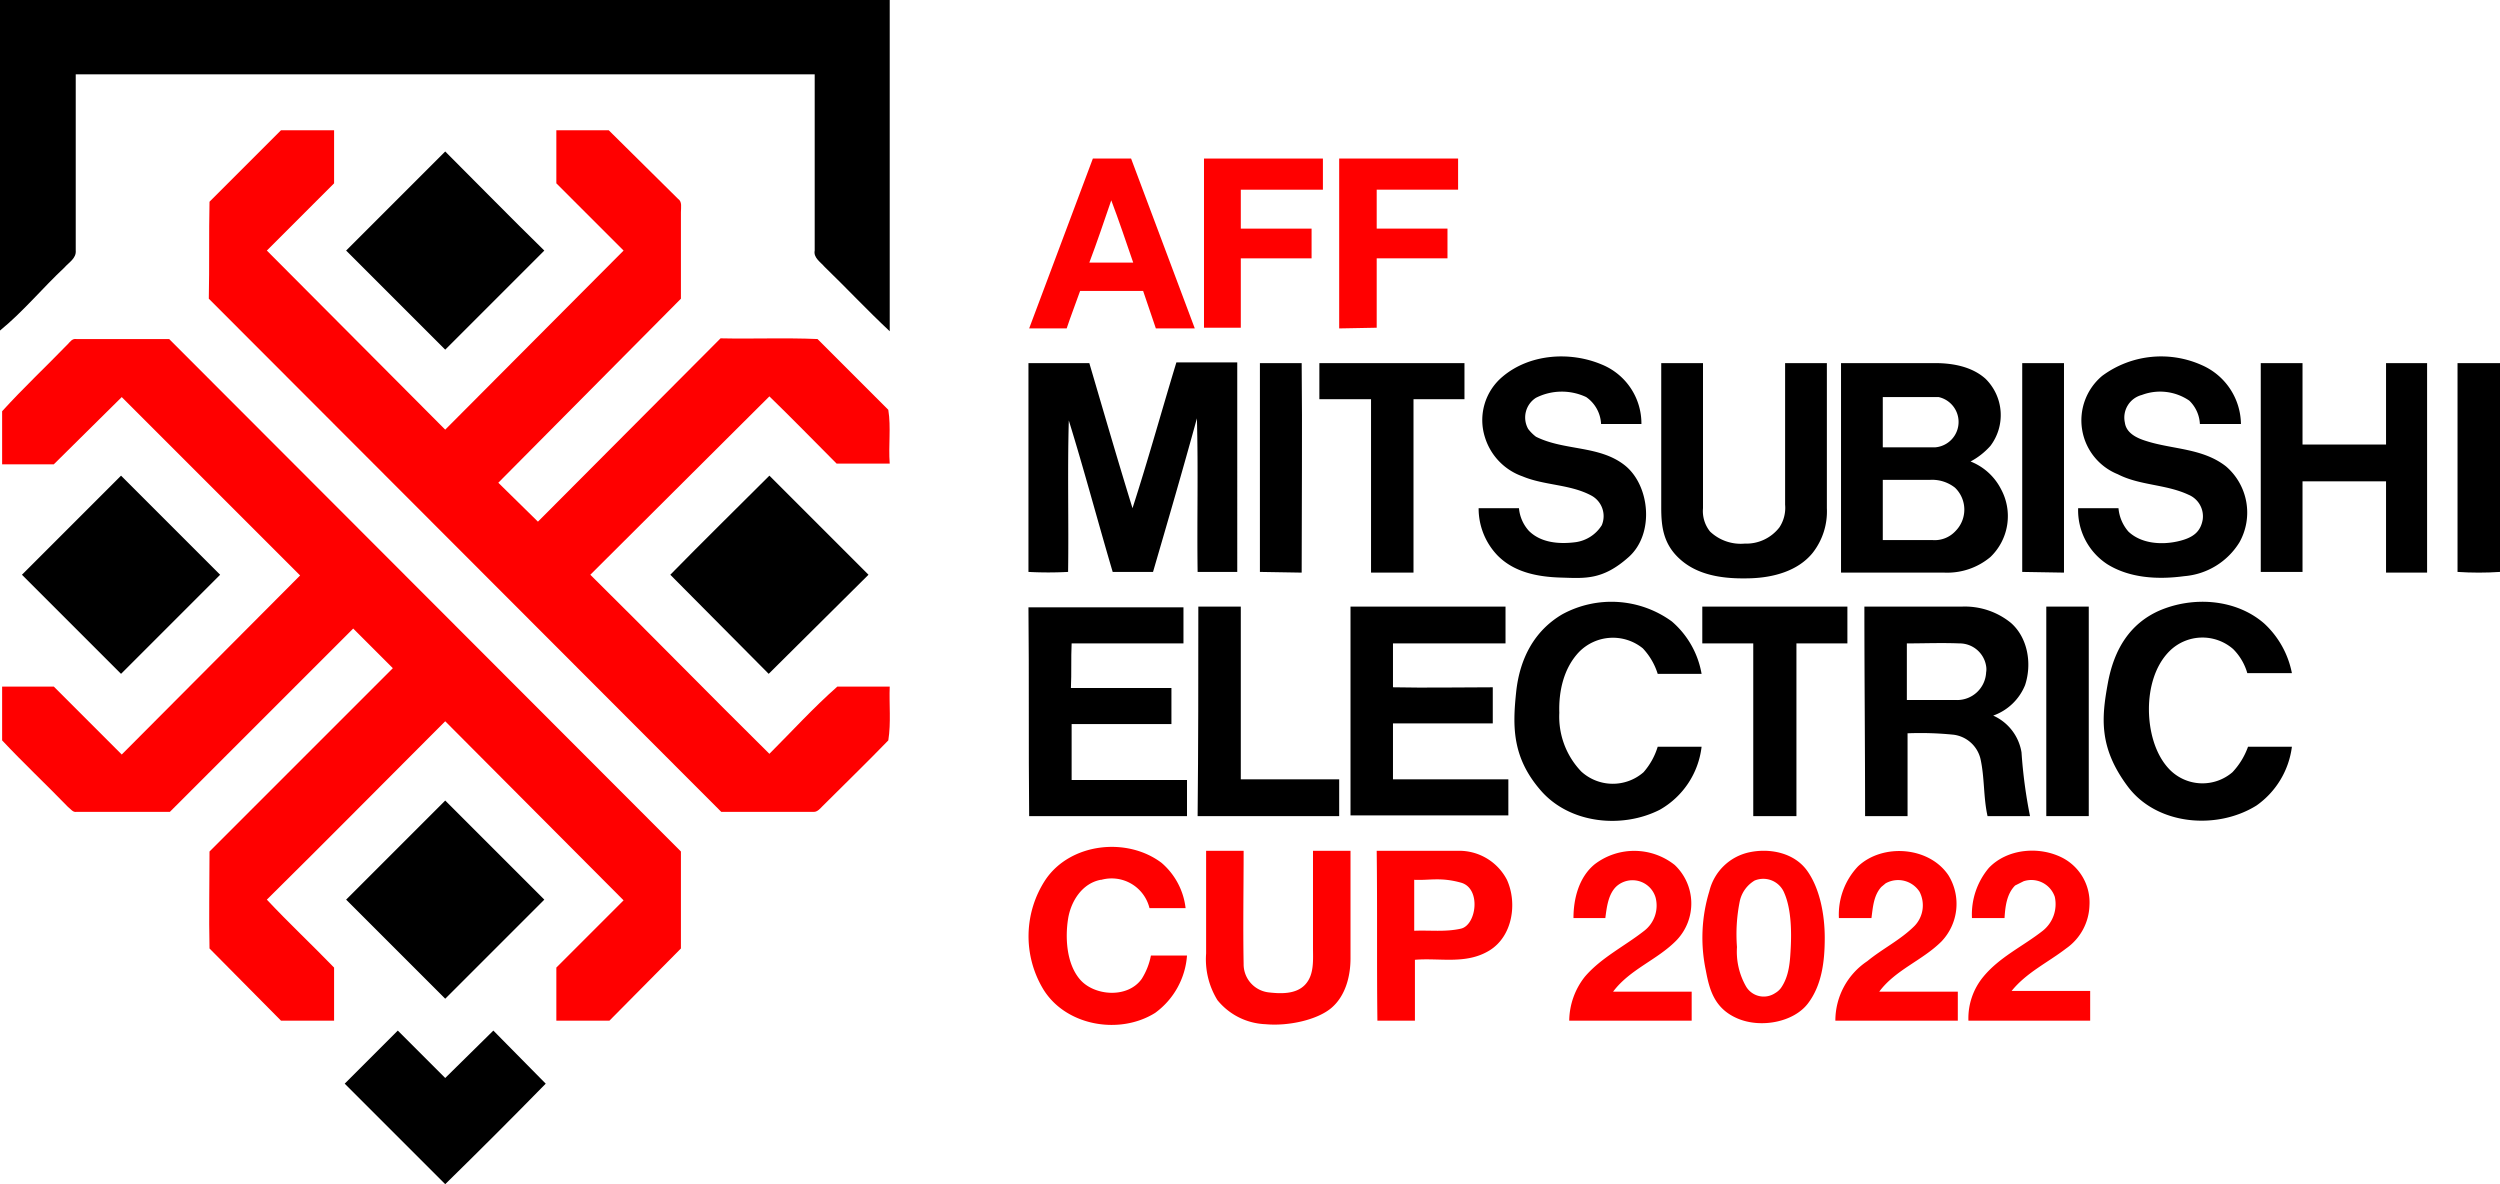
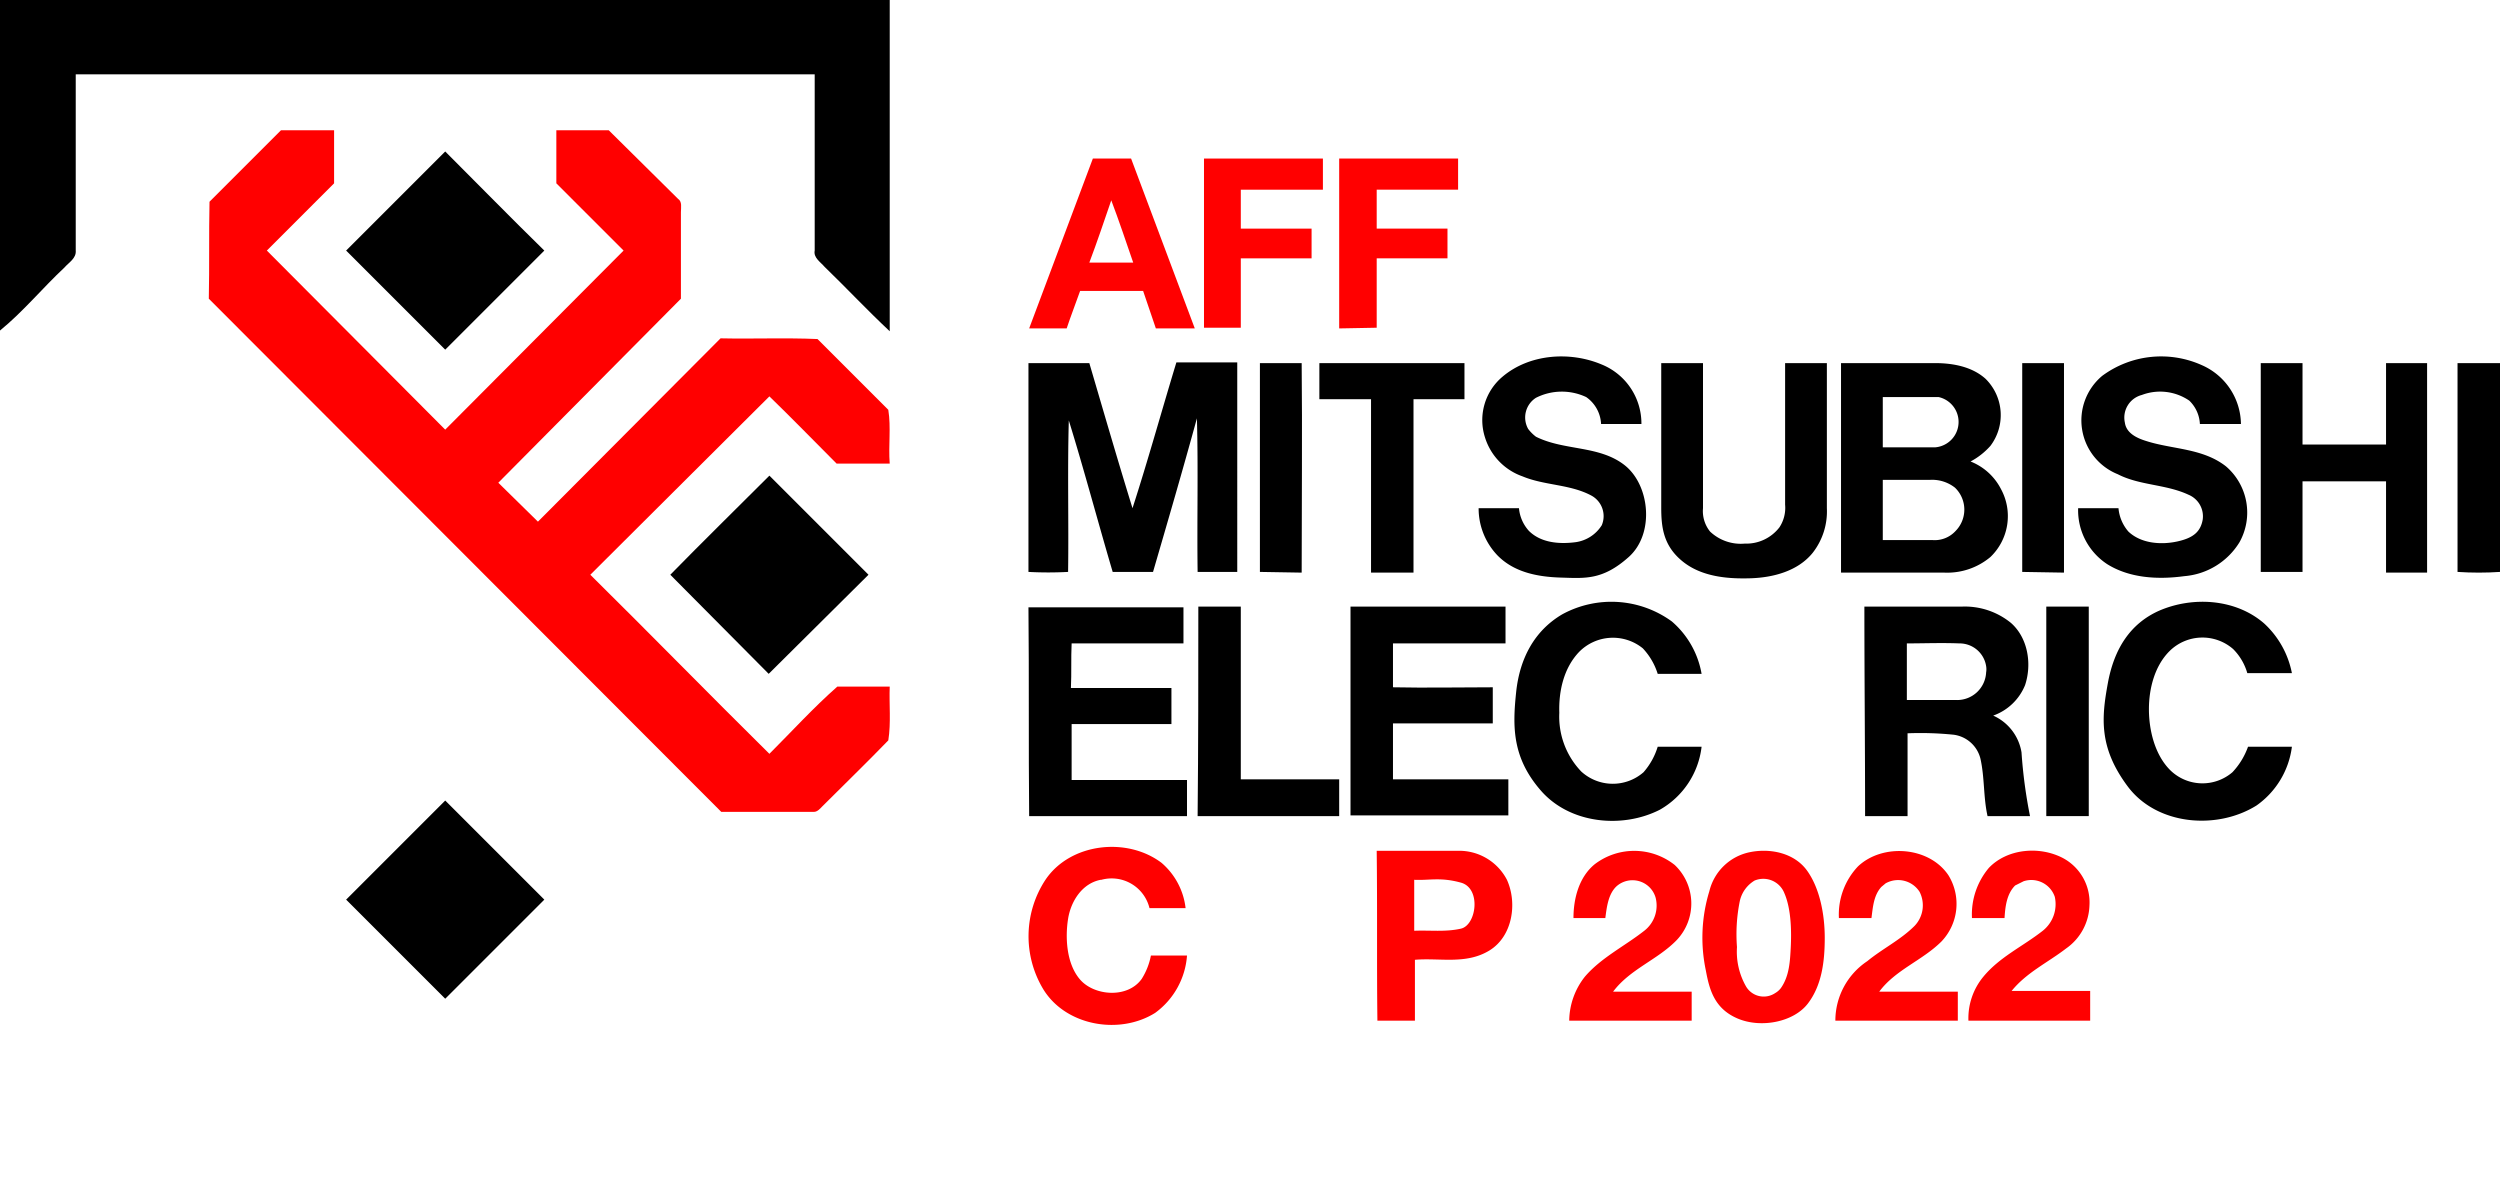
<svg xmlns="http://www.w3.org/2000/svg" viewBox="0 0 353.2 167.3">
  <defs>
    <style>.a{fill:red;}</style>
  </defs>
  <path d="M0,0H125.7V46.8c-3.2-3-6.1-6.1-9.2-9.1-.6-.7-1.6-1.3-1.4-2.3V10.5H10.7V35.4c.1,1.1-1,1.7-1.6,2.4C6,40.7,3.3,44,0,46.7Z" />
  <path d="M48.9,35.4l14-14c4.7,4.7,9.3,9.4,14,14l-14,14Z" />
  <path d="M212.3,53.2c3.8-3.2,9.5-3.6,14-1.7a9,9,0,0,1,5.6,8.4h-5.7a4.9,4.9,0,0,0-2.1-3.8,8.1,8.1,0,0,0-7.1.1,3.3,3.3,0,0,0-1.1,4.4,5.7,5.7,0,0,0,1.1,1.1c4,2,8.9,1.2,12.5,4s4.3,9.7.6,13-6.2,3-9.6,2.9-6.7-.8-9-3.2a9.6,9.6,0,0,1-2.6-6.6h5.7A5.5,5.5,0,0,0,216,75c1.7,1.7,4.3,1.9,6.6,1.6a5.2,5.2,0,0,0,3.7-2.4,3.3,3.3,0,0,0-1.5-4.2c-3-1.6-6.6-1.4-9.7-2.7a8.5,8.5,0,0,1-5.3-5.5A8,8,0,0,1,212.3,53.2Z" />
  <path d="M297,53.1a14,14,0,0,1,14.1-1.5,9.2,9.2,0,0,1,5.5,8.3h-5.8a4.9,4.9,0,0,0-1.5-3.3,7.3,7.3,0,0,0-6.7-.8,3.3,3.3,0,0,0-2.4,3.9c.2,1.5,1.7,2.2,3,2.6,3.7,1.2,8,1,11.3,3.6a8.6,8.6,0,0,1,1.9,10.7,10.1,10.1,0,0,1-7.8,4.8c-3.7.5-7.7.3-10.9-1.7a9.1,9.1,0,0,1-4.1-7.9h5.7a5.8,5.8,0,0,0,1.4,3.3c1.8,1.7,4.6,1.9,6.9,1.4s3.3-1.4,3.6-3.1a3.3,3.3,0,0,0-2-3.5c-3.2-1.5-6.9-1.3-10-2.9A8.2,8.2,0,0,1,297,53.1Z" />
  <path d="M145.3,80.8V51.3h8.6c2,6.8,4,13.7,6.1,20.5,2.2-6.8,4.1-13.7,6.2-20.6h8.6V80.8h-5.6c-.1-7.2.1-14.5-.1-21.7-2,7.3-4.1,14.5-6.2,21.7h-5.7c-2.1-7.1-4-14.3-6.2-21.4-.2,7.2,0,14.3-.1,21.4A52.3,52.3,0,0,1,145.3,80.8Z" />
  <path d="M178,80.8V51.3h5.9c.1,9.8,0,19.7,0,29.6Z" />
  <path d="M186.4,51.3h20.5v5.1h-7.2V80.9h-6V56.4h-7.3Z" />
  <path d="M234.7,71.7V51.3h5.9V71.8a4.6,4.6,0,0,0,1,3.3,6.3,6.3,0,0,0,4.9,1.7,5.9,5.9,0,0,0,4.9-2.3,5,5,0,0,0,.8-3.2v-20h5.9V71.8a9.5,9.5,0,0,1-2,6.3c-2.1,2.6-5.6,3.5-8.8,3.6s-6.9-.2-9.6-2.4S234.7,74.5,234.7,71.7Z" />
  <path d="M260.1,51.3h13.3c2.5,0,5.2.5,7.1,2.2a7.2,7.2,0,0,1,.7,9.5,10.1,10.1,0,0,1-2.8,2.2,8.2,8.2,0,0,1,4.3,3.9,8,8,0,0,1-1.5,9.6,9.5,9.5,0,0,1-6.5,2.2H260.1ZM266,56v7.2h7.4a3.6,3.6,0,0,0,.5-7.1H266Zm0,11.8v8.5h7a4,4,0,0,0,3.3-1.3,4.3,4.3,0,0,0-.1-6.1,5.2,5.2,0,0,0-3.6-1.1H266Z" />
  <path d="M285.7,80.8V51.3h5.9V80.9Z" />
  <path d="M319.4,51.3h5.9V62.8h11.8V51.3h5.8V80.9h-5.8V68H325.3V80.8h-5.9Z" />
  <path d="M347.2,80.8V51.3h6V80.8Q350.2,81,347.2,80.8Z" />
-   <path d="M17.1,67.2l14,14-14,14-14-14Z" />
  <path d="M94.7,81.2c4.6-4.7,9.3-9.3,14-14l14,14-14.1,14Z" />
  <path d="M220.7,86.8a14.5,14.5,0,0,1,15.5,1,12.6,12.6,0,0,1,4.2,7.4h-6.2a9.3,9.3,0,0,0-2.1-3.6,6.7,6.7,0,0,0-9,.5c-2.2,2.3-2.9,5.6-2.8,8.6a11.2,11.2,0,0,0,3.1,8.3,6.6,6.6,0,0,0,8.8.1,9.8,9.8,0,0,0,2-3.6h6.2a11.8,11.8,0,0,1-5.9,8.9c-5.3,2.7-12.7,2-16.8-2.7s-4-9.1-3.5-13.9S216.8,89.1,220.7,86.8Z" />
  <path d="M305,86.3c4.8-2.1,10.9-1.7,14.9,1.8a12.9,12.9,0,0,1,3.9,7h-6.3a7.9,7.9,0,0,0-2-3.4,6.6,6.6,0,0,0-9,.3c-2.1,2.1-2.9,5.3-2.9,8.2s.8,6.4,3,8.6a6.5,6.5,0,0,0,8.8.3,10.3,10.3,0,0,0,2.2-3.6h6.2a12,12,0,0,1-5,8.3c-5.6,3.5-14.1,2.8-18.2-2.7s-3.7-9.7-2.8-14.6S301,88.1,305,86.3Z" />
  <path d="M145.3,85.8h21.9v5.1H151.4c-.1,2.1,0,4.2-.1,6.3h14.2v5.1H151.4v7.9h16.3v5.1H145.4C145.3,105.5,145.4,95.6,145.3,85.8Z" />
  <path d="M169.3,85.7h6v24.4h13.9v5.2h-20C169.3,105.4,169.3,95.6,169.3,85.7Z" />
  <path d="M190.8,85.7h21.9v5.2H196.8v6.2c4.7.1,9.4,0,14.1,0v5.1H196.8v7.9h16.3v5.1H190.8Z" />
-   <path d="M240.5,85.7H261v5.2h-7.2v24.4h-6.1V90.9h-7.2Z" />
  <path d="M263.4,85.7h13.8a10.3,10.3,0,0,1,6.9,2.3c2.4,2.1,3,5.8,2,8.8a7.6,7.6,0,0,1-4.5,4.3,6.9,6.9,0,0,1,4,5.2,69.4,69.4,0,0,0,1.2,9h-6c-.6-2.7-.4-5.4-1-8.1a4.5,4.5,0,0,0-3.8-3.4,46.6,46.6,0,0,0-6.5-.2v11.7h-6C263.5,105.4,263.4,95.6,263.4,85.7Zm6,5.2v8h7a4.1,4.1,0,0,0,4.2-3.9,2.7,2.7,0,0,0,0-.9,3.8,3.8,0,0,0-3.8-3.2C274.3,90.8,271.9,90.9,269.4,90.9Z" />
  <path d="M289.1,85.7h6v29.6h-6Z" />
  <path d="M48.9,127.1l14-14,14,14-14,14Z" />
-   <path d="M48.7,153.1l7.5-7.5,6.7,6.7,6.8-6.7,7.4,7.5c-4.7,4.8-9.4,9.5-14.2,14.2h0Z" />
  <path class="a" d="M29.6,28.5,39.7,18.4h7.5v7.5l-9.5,9.5L62.9,60.7,88.1,35.4l-9.5-9.5V18.4H86l9.8,9.7c.6.4.4,1.2.4,1.9V42.2l-25.8,26L76,73.7l25.8-25.9c4.6.1,9.2-.1,13.7.1l10,10c.4,2.5,0,5,.2,7.6h-7.5c-3.2-3.2-6.3-6.4-9.5-9.5L83.4,81.2c8.5,8.4,16.8,16.9,25.3,25.3,3.2-3.2,6.2-6.5,9.6-9.5h7.4c-.1,2.5.2,5.1-.2,7.6-3,3.1-6.2,6.2-9.3,9.3-.3.3-.7.8-1.2.8H101.9L29.5,42.2C29.6,37.6,29.5,33.1,29.6,28.5Z" />
  <path class="a" d="M154.4,22.4h5.4l9,24h-5.5l-1.8-5.3h-8.9c-.6,1.7-1.3,3.5-1.9,5.3h-5.3Zm2.6,5.9c-1,2.9-2,5.9-3.1,8.8h6.2c-1-2.9-2-5.9-3.1-8.8Z" />
  <path class="a" d="M170.1,22.4h16.8v4.4H175.3v5.5h10v4.2h-10v9.8h-5.2Z" />
  <path class="a" d="M189.2,46.4v-24H206v4.4H194.5v5.5h10v4.2h-10v9.8Z" />
-   <path class="a" d="M9.6,48.6c.3-.3.6-.8,1.2-.7H23.9l72.3,72.4V134L86.1,144.2H78.6v-7.5l9.5-9.5L62.9,101.9c-8.4,8.4-16.8,16.9-25.2,25.2,3.1,3.3,6.4,6.4,9.5,9.6v7.5H39.7L29.6,134c-.1-4.5,0-9.1,0-13.7L55.5,94.4l-5.6-5.6L24,114.7H10.8c-.5.1-.8-.4-1.2-.7-3.1-3.2-6.3-6.2-9.3-9.4V97H7.6l9.6,9.6L42.4,81.3,17.2,56.1,7.6,65.6H.3V58.1C3.3,54.8,6.5,51.8,9.6,48.6Z" />
  <path class="a" d="M147.7,124.3c3.5-5.2,11.5-6.1,16.4-2.4a9.9,9.9,0,0,1,3.4,6.4h-5.1a5.5,5.5,0,0,0-6.8-4h-.1c-2.6.5-4.2,3-4.6,5.5s-.3,6.3,1.7,8.6,6.7,2.7,8.7-.1a9.5,9.5,0,0,0,1.3-3.3h5.1a11,11,0,0,1-4.5,8.1c-5.1,3.2-12.8,1.8-15.9-3.5A14.5,14.5,0,0,1,147.7,124.3Z" />
-   <path class="a" d="M170.4,120.2h5.3c0,5.3-.1,10.7,0,16a4,4,0,0,0,3.5,4c1.7.2,3.9.3,5.2-1.1s1.1-3.5,1.1-5.3V120.2h5.3v15.2c0,2.5-.7,5.3-2.7,7s-6.1,2.6-9.3,2.3a9.2,9.2,0,0,1-6.8-3.4,11,11,0,0,1-1.6-6.6Z" />
  <path class="a" d="M194.5,120.2H206a7.6,7.6,0,0,1,6.9,4.1c1.5,3.3.8,8-2.5,10s-7,1-10.5,1.3v8.6h-5.3C194.5,136.2,194.6,128.2,194.5,120.2Zm5.3,4.1v7.2c2.2-.1,4.4.2,6.6-.3s2.9-5.7,0-6.5-4.4-.3-6.6-.4Z" />
  <path class="a" d="M225.3,122.1a9.2,9.2,0,0,1,11.3.1,7.5,7.5,0,0,1,.3,10.6c-2.7,2.8-6.6,4.1-9,7.3H239v4.1H221.7a10.2,10.2,0,0,1,2.2-6.2c2.3-2.7,5.6-4.3,8.4-6.5a4.5,4.5,0,0,0,1.6-4.7,3.4,3.4,0,0,0-5.5-1.6c-1.2,1.1-1.4,3-1.6,4.5h-4.5C222.3,126.9,223.1,123.9,225.3,122.1Z" />
  <path class="a" d="M247.2,120.4c2.9-.6,6.3.1,8.1,2.6s2.5,6.2,2.5,9.5-.4,6.7-2.4,9.3-6.6,3.5-9.9,2.1-4-4.1-4.5-6.8a22.4,22.4,0,0,1,.5-11.2A7.4,7.4,0,0,1,247.2,120.4Zm.7,4a4.5,4.5,0,0,0-2.1,2.9,23.5,23.5,0,0,0-.4,6.5,9.9,9.9,0,0,0,1.3,5.6,2.9,2.9,0,0,0,4.1.9,2.7,2.7,0,0,0,.8-.7c1.2-1.7,1.3-3.8,1.4-5.8s.1-5.3-.9-7.6a3.2,3.2,0,0,0-4.2-1.8Z" />
  <path class="a" d="M262.5,122.4c3.5-3.3,10.1-2.8,12.8,1.3a7.7,7.7,0,0,1-1,9.3c-2.7,2.7-6.5,4-8.8,7.1h11.1v4.1H259.3a10.1,10.1,0,0,1,4.5-8.4c2.2-1.8,4.7-3,6.7-5a4.2,4.2,0,0,0,.7-4.8,3.6,3.6,0,0,0-4.8-1.2l-.6.5c-1.1,1.2-1.2,2.9-1.4,4.4h-4.6A9.9,9.9,0,0,1,262.5,122.4Z" />
  <path class="a" d="M281,122.6c2.6-2.7,7.1-3.1,10.4-1.4a7.1,7.1,0,0,1,3.8,6.7,7.7,7.7,0,0,1-3.3,6.1c-2.6,2-5.6,3.4-7.7,6h11.1v4.2H278.1a9.2,9.2,0,0,1,2.1-6.2c2.3-2.8,5.6-4.3,8.4-6.5a4.8,4.8,0,0,0,1.7-4.8,3.5,3.5,0,0,0-4.4-2.2l-1.2.6c-1.2,1.2-1.4,3-1.5,4.6h-4.6A10.2,10.2,0,0,1,281,122.6Z" />
</svg>